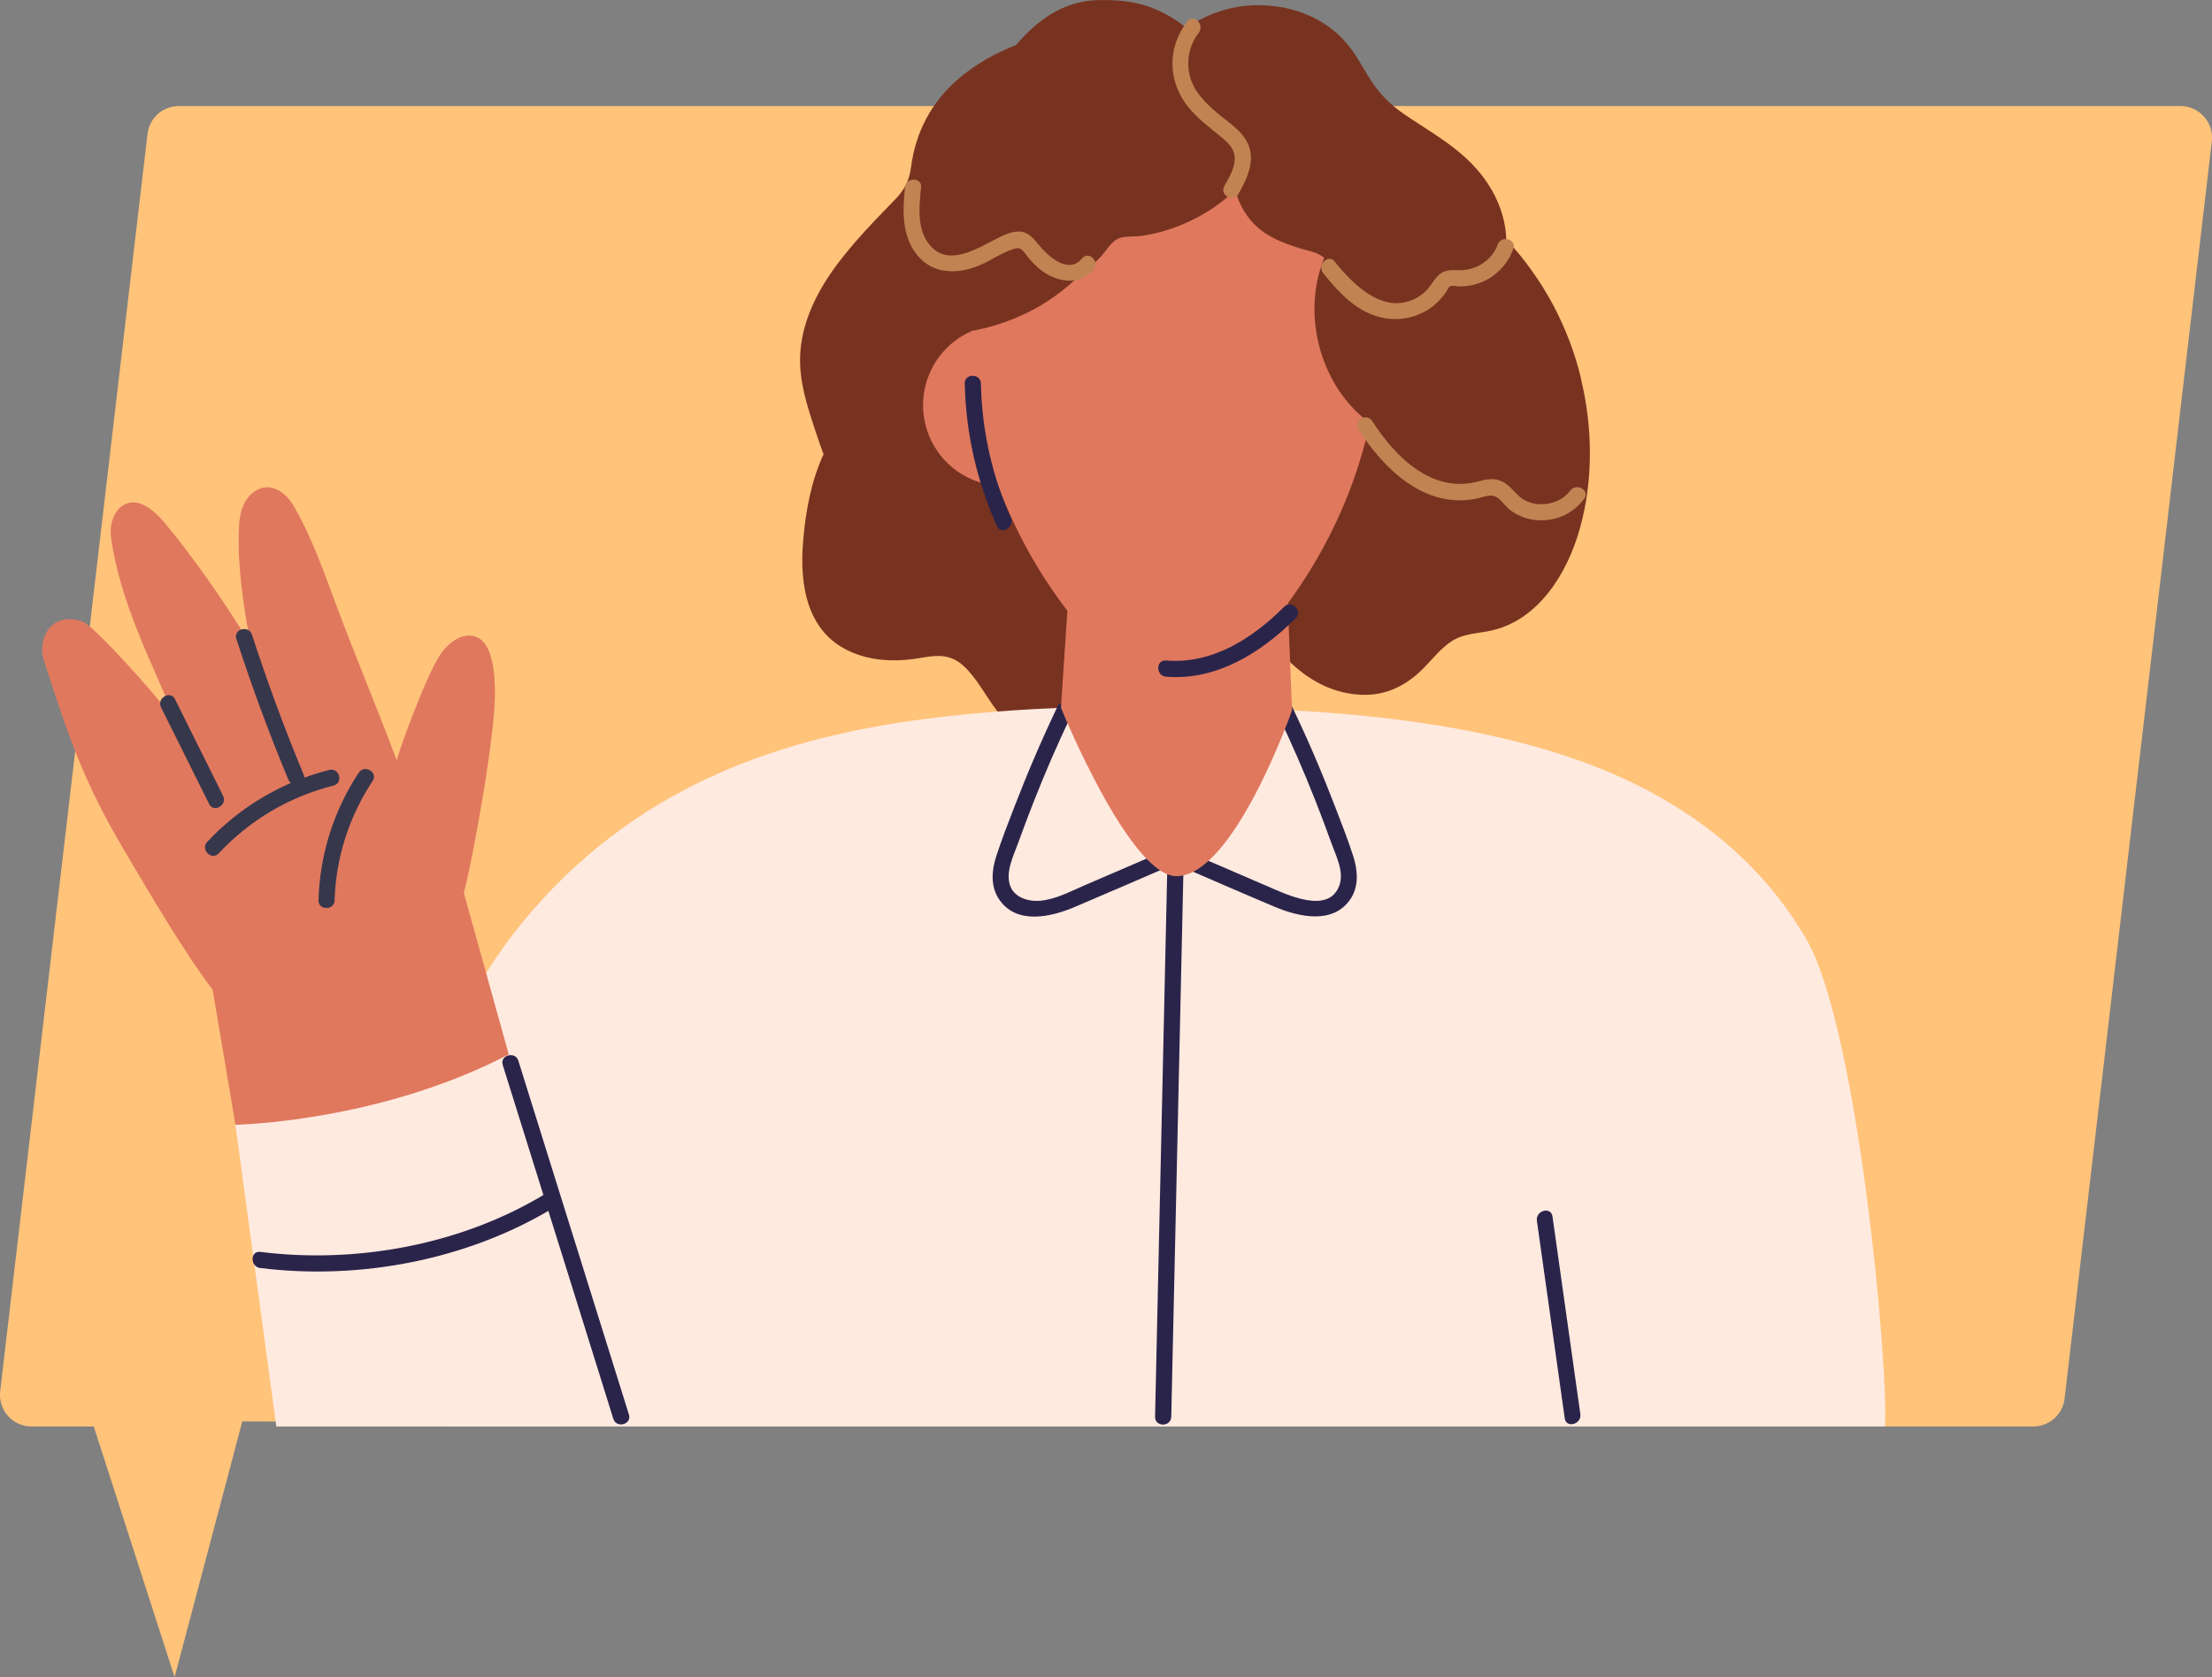
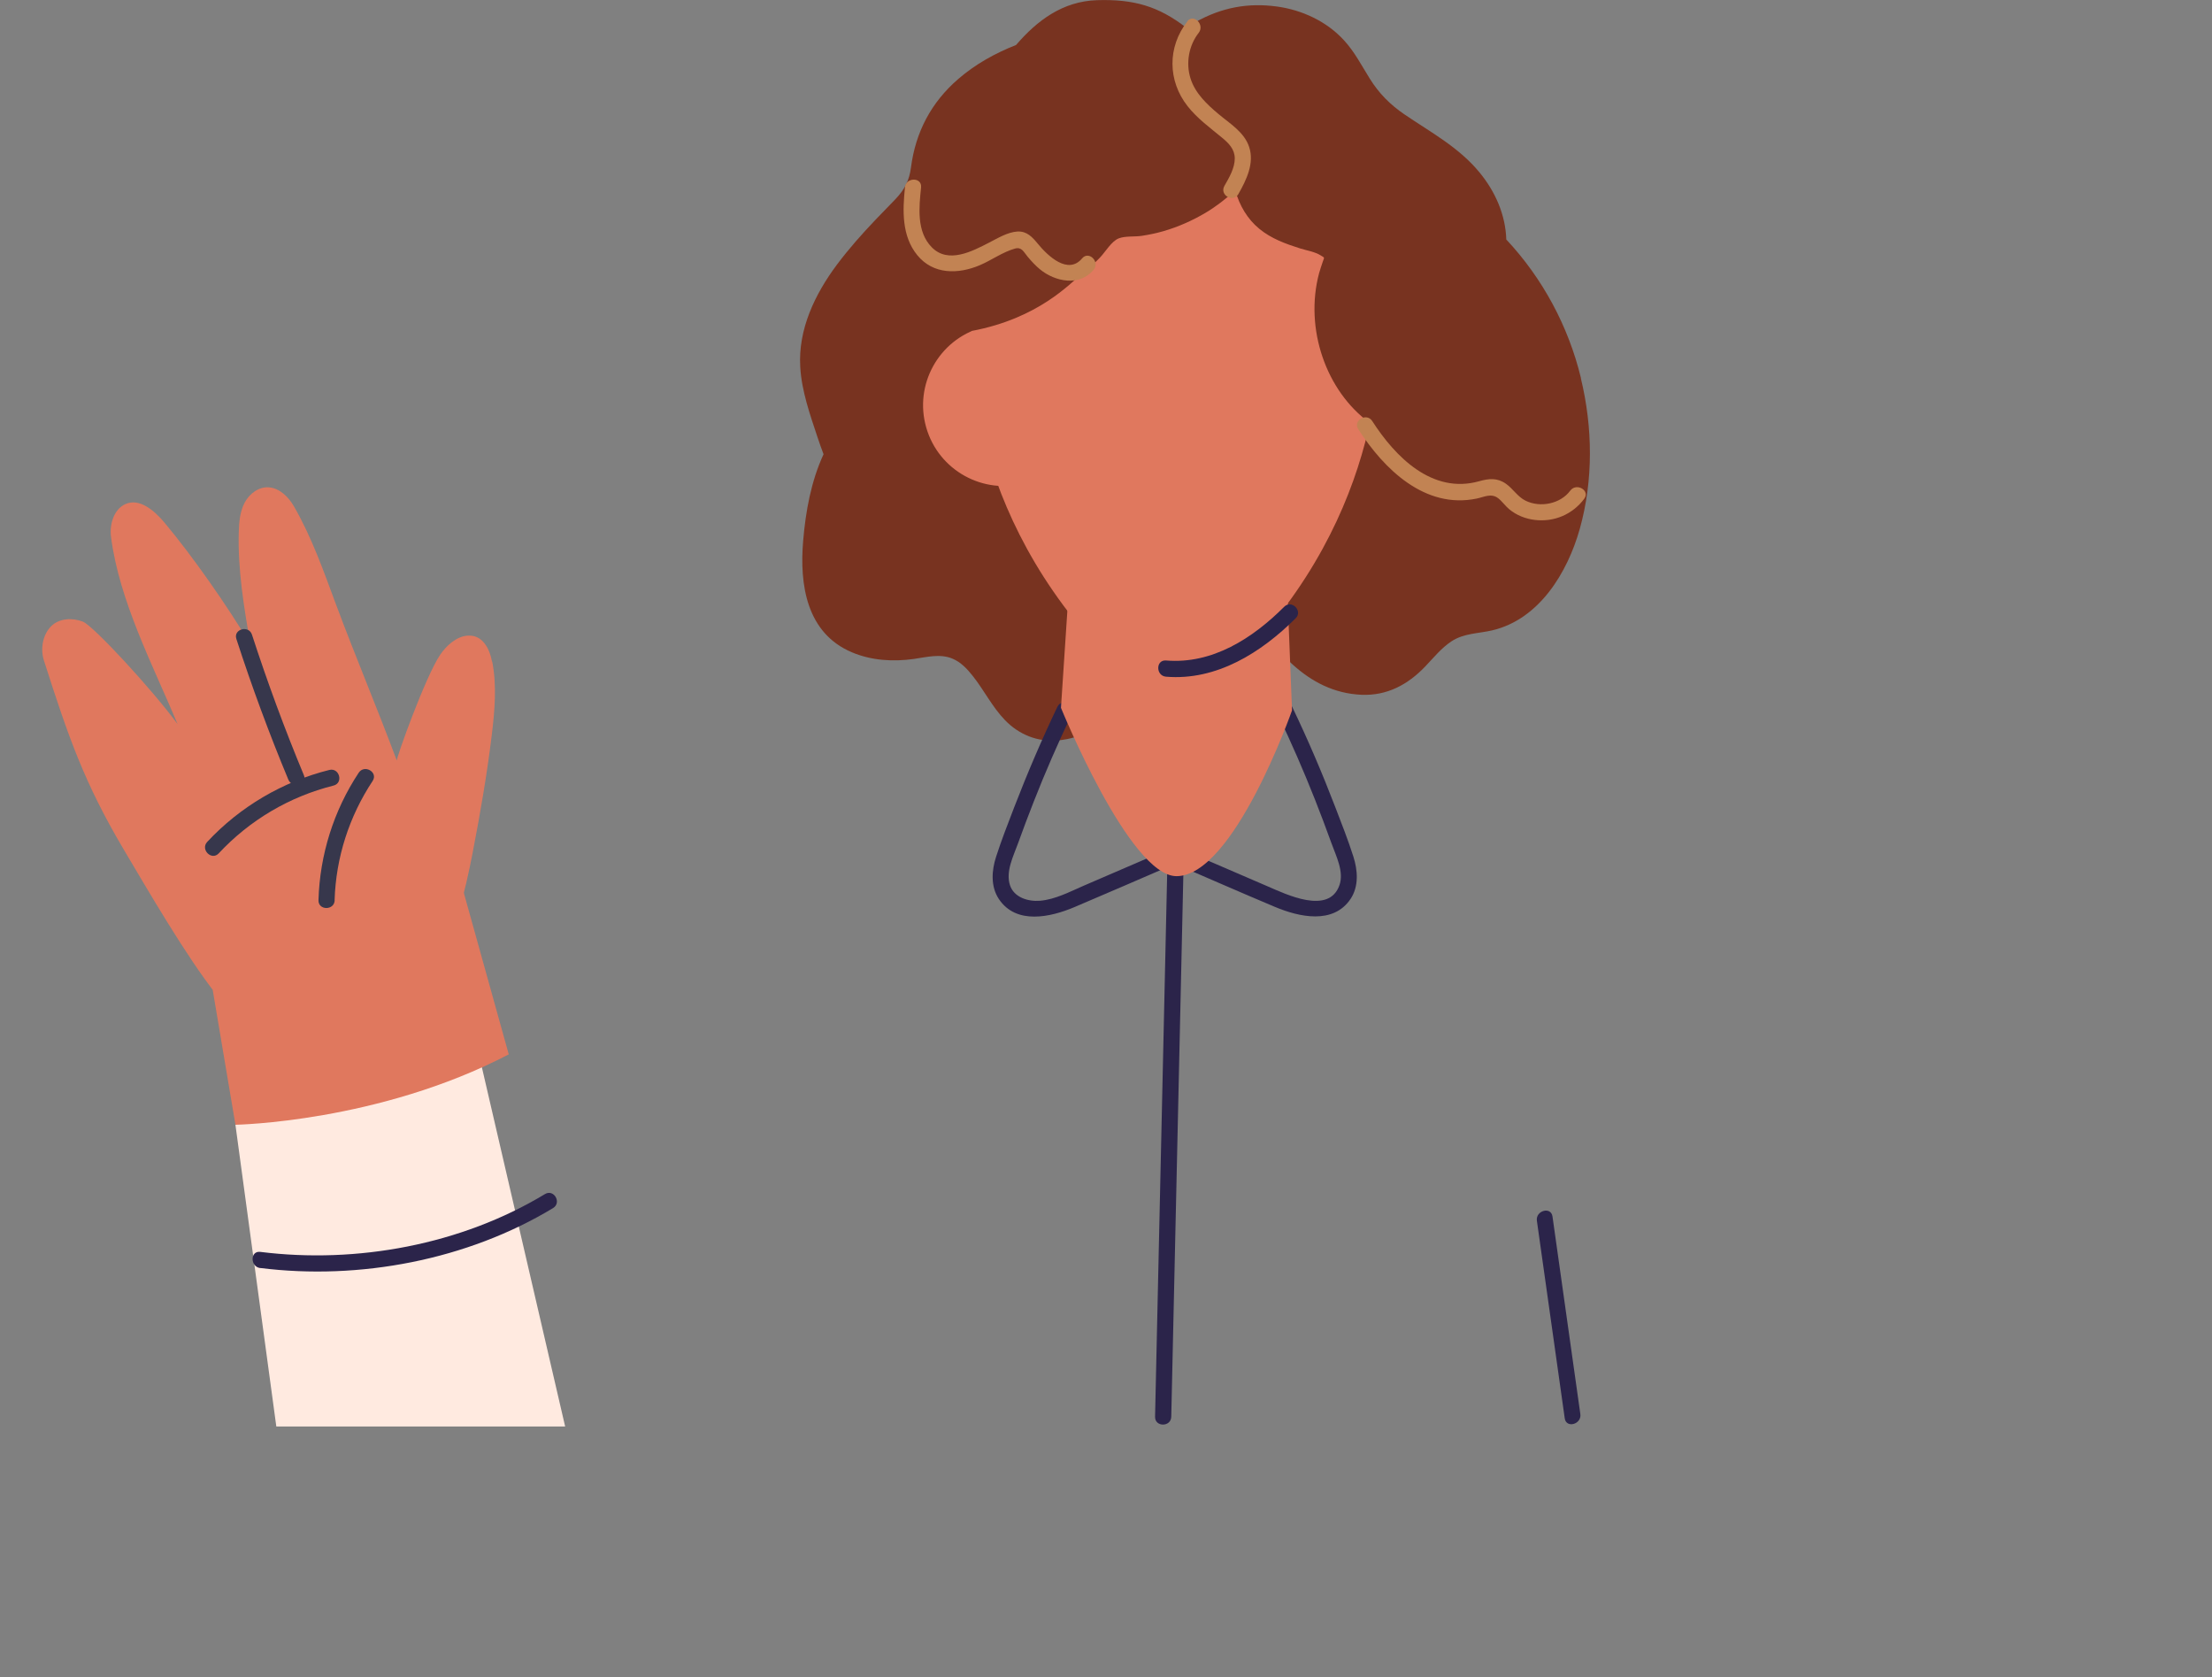
<svg xmlns="http://www.w3.org/2000/svg" id="_レイヤー_2" data-name="レイヤー_2" width="258.09" height="195.65" viewBox="0 0 258.09 195.65">
  <rect x="0" y="0" width="258.09" height="195.65" fill="#808080" stroke="none" />
  <defs>
    <style>
      .cls-1 {
        fill: #c28353;
      }

      .cls-2 {
        fill: #37374c;
      }

      .cls-3 {
        fill: #783320;
      }

      .cls-4 {
        fill: #ffc37a;
      }

      .cls-5 {
        fill: #e0785e;
      }

      .cls-6 {
        fill: #2b244a;
      }

      .cls-7 {
        fill: #ffeae0;
      }
    </style>
  </defs>
  <g id="_イラスト" data-name="イラスト">
    <g>
-       <path class="cls-4" d="M237.22,166.41h-62.71l-146.24-.59-7.9,29.83-9.43-29.24H3.68c-2.2,0-3.91-1.92-3.66-4.11L17.21,15.62c.22-1.86,1.79-3.25,3.66-3.25h233.54c2.2,0,3.91,1.92,3.66,4.11l-17.18,146.68c-.22,1.86-1.79,3.25-3.66,3.25Z" />
      <path class="cls-3" d="M184.46,44.1c-1.46-6.03-4.47-11.64-8.71-16.16-.09-2.86-1.26-5.56-3.12-7.82-2.41-2.94-5.69-4.68-8.77-6.78-1.66-1.13-2.98-2.46-4.04-4.17-.95-1.52-1.77-3.12-2.99-4.45-2.02-2.22-4.9-3.56-7.85-3.96-3.32-.45-6.42.08-9.55,1.85q-.53.3-.99.64c-3.28-2.54-6.17-3.36-10.44-3.23-4.02.13-7,2.38-9.45,5.23-2.45.96-4.76,2.25-6.75,3.97-3.16,2.73-4.98,6.21-5.51,10.32-.2,1.52-.74,2.56-1.79,3.67-.78.82-1.58,1.62-2.36,2.44-1.58,1.66-3.1,3.37-4.48,5.21-2.57,3.44-4.55,7.55-4.29,11.94.16,2.81,1.13,5.54,2.01,8.19.22.67.46,1.34.71,2-1.45,3.13-2.09,6.65-2.38,10.1-.44,5.14.4,10.78,5.7,13.01,2.27.96,4.8,1.11,7.22.77,1.47-.21,3.05-.64,4.49-.04.97.4,1.72,1.19,2.36,2,1.34,1.68,2.29,3.65,3.8,5.2,1.6,1.65,3.75,2.53,6.06,2.35,6.27-.5,9.28-6.23,11.47-11.4,3.76-.74,7.34-2.24,10.5-4.4,3.18,4.95,7.13,10.18,13.53,10.47,2.99.13,5.42-1.18,7.44-3.29.98-1.02,1.89-2.17,3.08-2.95,1.44-.95,3.15-.9,4.77-1.28,5.48-1.3,8.76-6.75,10.19-11.82,1.6-5.69,1.52-11.86.13-17.58Z" />
-       <path class="cls-7" d="M219.93,166.41H52.23c2.78-13.96,1.31-22.27,2.73-27.21,1.88-6.68-5.3-11.91-2.25-18.37,2.39-5.07,5.41-9.99,9.4-14.6,13.07-15.04,29.75-20.29,45.98-22.38,13.59-1.74,26.68-1.61,39.28-1.14,13.37.52,26.26,2.15,37.46,6.22,11.21,4.12,20.31,10.88,25.99,20.74,5.89,10.29,9.54,49.3,9.11,56.74Z" />
      <path class="cls-6" d="M179.32,142.41c1.08,7.68,2.17,15.37,3.25,23.05.17,1.2,1.99.69,1.82-.5-1.08-7.68-2.17-15.37-3.25-23.05-.17-1.2-1.99-.69-1.82.5h0Z" />
      <polygon class="cls-7" points="27.47 131.22 32.24 166.41 65.94 166.41 51.94 106.03 27.47 131.22" />
-       <path class="cls-6" d="M58.66,124.24c3.14,10.05,6.29,20.11,9.43,30.16,1.16,3.7,2.32,7.4,3.47,11.11.36,1.16,2.19.66,1.82-.5-3.14-10.05-6.29-20.11-9.43-30.16-1.16-3.7-2.32-7.4-3.47-11.11-.36-1.16-2.19-.66-1.82.5h0Z" />
      <path class="cls-6" d="M136.26,98.43c-.39,17.34-.77,34.67-1.16,52.01-.11,4.94-.22,9.88-.33,14.83-.03,1.22,1.86,1.22,1.89,0,.39-17.34.77-34.67,1.16-52.01.11-4.94.22-9.88.33-14.82.03-1.22-1.86-1.22-1.89,0h0Z" />
      <path class="cls-6" d="M123.38,82.44c-1.84,3.85-3.52,7.78-5.06,11.77-.73,1.9-1.48,3.81-2.1,5.74-.52,1.6-.65,3.45.32,4.92,2.02,3.04,6.04,2.13,8.82.95,4.07-1.72,8.12-3.49,12.18-5.24,1.11-.48.15-2.11-.95-1.63-3.38,1.46-6.76,2.91-10.14,4.37-1.62.7-3.32,1.61-5.11,1.76-1.37.11-3.03-.38-3.5-1.82-.52-1.6.4-3.38.93-4.85.59-1.64,1.21-3.28,1.85-4.91,1.34-3.42,2.81-6.78,4.39-10.1.52-1.09-1.11-2.05-1.63-.95h0Z" />
      <path class="cls-6" d="M149.12,83.39c1.55,3.25,2.99,6.55,4.31,9.89.67,1.69,1.31,3.4,1.93,5.11.52,1.45,1.47,3.28.93,4.85-1.22,3.55-6.26,1.07-8.4.15-3.45-1.49-6.9-2.97-10.35-4.46-1.11-.48-2.07,1.15-.95,1.63,4.06,1.75,8.11,3.53,12.18,5.24,2.79,1.17,6.8,2.09,8.82-.95.97-1.47.83-3.31.32-4.92-.62-1.94-1.37-3.84-2.1-5.74-1.53-3.99-3.21-7.92-5.06-11.77-.53-1.1-2.16-.14-1.63.95h0Z" />
      <path class="cls-5" d="M150.75,82.87s-6.78,19.34-13.48,19.34c-5.49,0-13.48-19.64-13.48-19.64l1.74-26.35,24.19.54,1.03,26.1Z" />
      <path class="cls-5" d="M153.12,15.58c-5.13-6.72-13.02-10.14-21.31-7.77-15.96,4.56-20.62,26.57-17.59,41.06,1.49,7.15,4.9,16.23,12.56,25.15,5.57,6.48,15.07,6.42,20.59,0,7.66-8.92,11.06-18,12.56-25.15,1.11-5.33,2.73-20.79-6.8-33.3Z" />
      <path class="cls-5" d="M126.19,44.67c1.44,5-1.46,10.23-6.46,11.66-5,1.44-10.23-1.46-11.66-6.46-1.44-5,1.46-10.23,6.46-11.66,5-1.44,10.23,1.46,11.66,6.46Z" />
      <path class="cls-3" d="M166.26,39.97c-.47-.34-1.12-.43-1.87-.39-1.03-1.73-.8-5.15-2.03-6.72-1.5-1.92.08-4.39-.84-6.73-.93-2.35-1.88-5.17-2.94-7.46-.87-1.86-2.37-4.88-3.68-6.41-2.66-3.11-9.88-6.39-13.73-7.15-4.86-.95-11.33,2.2-15.88,4.04-2.7,1.09-3.66,3.23-6.33,4.41-1.2.53-2.5,3.24-3.58,4.04-.34-.44-.7-.74-1.1-.81-1.33-.23-2.25,22.07-.92,21.82,7.85-1.47,11.5-5.57,12.88-6.67.73-.57,1.43-1.19,2.08-1.87.65-.67,1.37-1.95,2.23-2.27.77-.29,1.86-.16,2.68-.29.86-.13,1.71-.31,2.54-.55,1.69-.49,3.34-1.22,4.88-2.13,1.25-.74,2.39-1.64,3.48-2.62.48,1.75,1.41,3.34,2.8,4.48,1.41,1.16,3.09,1.76,4.76,2.29.76.24,1.71.38,2.4.81.53.32.42.2.24.76-.14.44-.3.86-.42,1.31-1.73,6.47.81,13.77,5.91,17.47,1.13.82,7.56-8.55,6.43-9.37Z" />
-       <path class="cls-6" d="M112.57,44.75c.11,5.74,1.4,11.37,3.74,16.61.5,1.11,2.13.15,1.63-.95-2.2-4.92-3.38-10.26-3.49-15.66-.02-1.22-1.92-1.22-1.89,0h0Z" />
      <path class="cls-6" d="M136.05,78.94c5.89.49,11.12-2.82,15.13-6.82.86-.86-.48-2.2-1.34-1.34-3.68,3.68-8.38,6.72-13.79,6.27-1.21-.1-1.21,1.79,0,1.89h0Z" />
      <path class="cls-1" d="M158.48,50.07c2.99,4.65,7.77,9.35,13.82,8.09.88-.18,1.69-.66,2.5-.04.48.37.83.91,1.31,1.3.84.69,1.87,1.1,2.95,1.23,2.26.28,4.42-.64,5.78-2.46.73-.98-.91-1.92-1.63-.95-1.15,1.55-3.5,2.01-5.21,1.17-.95-.47-1.46-1.4-2.31-1.99-1-.7-1.98-.6-3.11-.28-5.46,1.53-9.77-2.82-12.47-7.02-.66-1.02-2.29-.07-1.63.95h0Z" />
      <path class="cls-1" d="M138.53,2.51c-2.33,2.97-2.29,6.92.03,9.87,1.13,1.44,2.61,2.51,4.01,3.67.78.64,1.49,1.34,1.5,2.42,0,1.15-.66,2.26-1.21,3.22-.6,1.06,1.03,2.01,1.63.95.93-1.64,1.9-3.6,1.25-5.52-.58-1.72-2.24-2.7-3.56-3.81-1.35-1.13-2.73-2.43-3.27-4.15-.57-1.79-.21-3.85.95-5.33.74-.95-.59-2.29-1.34-1.34h0Z" />
      <path class="cls-1" d="M105.59,21.86c-.28,2.71-.39,5.66,1.43,7.9,1.86,2.29,4.79,2.25,7.32,1.17,1.36-.58,2.65-1.53,4.08-1.93.78-.22,1,.36,1.47.93.44.53.91,1.04,1.44,1.48,1.77,1.46,4.62,2.04,6.27.07.78-.93-.56-2.27-1.34-1.34-1.65,1.97-4.02-.31-5.14-1.67-.66-.8-1.29-1.52-2.41-1.46-1.13.06-2.32.79-3.3,1.29-1.98,1.02-4.77,2.5-6.69.55-1.8-1.82-1.49-4.67-1.25-6.99.12-1.21-1.77-1.2-1.89,0h0Z" />
-       <path class="cls-1" d="M154.38,31.85c1.5,1.88,3.18,3.76,5.43,4.74,2.13.93,4.56.84,6.58-.33.95-.54,1.72-1.3,2.33-2.2.13-.19.26-.54.46-.65.29-.16.8,0,1.11,0,.52,0,1.05-.05,1.56-.17,2.2-.49,3.96-2.11,4.72-4.21.41-1.15-1.41-1.64-1.82-.5-.66,1.83-2.53,3.03-4.45,2.99-1.04-.02-1.87-.09-2.62.75-.61.68-.96,1.47-1.72,2.04-3.95,2.91-7.83-.78-10.23-3.79-.76-.95-2.09.39-1.34,1.34h0Z" />
+       <path class="cls-1" d="M154.38,31.85h0Z" />
      <path class="cls-5" d="M57.41,77.18c-.31-1.6-1.14-3.14-2.84-3.03-1.32.09-2.5,1.18-3.21,2.23-1.72,2.54-5.15,12.1-5.06,12.35-2.31-6.19-4.78-12.01-7.09-18.2-1.4-3.75-2.8-7.8-4.92-11.47-.63-1.09-1.66-2.11-2.92-2.21-1.17-.09-2.27.74-2.82,1.78-.55,1.04-.66,2.26-.69,3.43-.13,4.4.61,8.77,1.35,13.11-2.68-4.47-6.7-10.25-10.05-14.24-1.16-1.38-2.9-2.87-4.54-2.12-1.33.6-1.85,2.34-1.67,3.79.95,7.51,4.95,15.12,7.77,21.87-2.99-4.07-9.83-11.47-11.05-11.95-1.22-.48-2.75-.4-3.69.52-1.01,1-1.29,2.67-.85,4.03,2.86,8.95,4.73,14.29,9.26,21.95,2.85,4.81,7.37,12.59,10.84,16.98,3.56,4.51,7.83,5.74,13.89,5.15,11.04-1.08,14.25-12.47,16.02-21.64.89-4.6,1.69-9.22,2.25-13.87.33-2.77.59-5.65.04-8.46Z" />
      <path class="cls-5" d="M24.82,115.49l2.65,15.72s16.68-.28,31.89-8.21l-5.25-18.87-29.28,11.35Z" />
      <path class="cls-2" d="M27.58,74.54c1.8,5.55,3.82,11.02,6.06,16.4.46,1.11,2.29.62,1.82-.5-2.24-5.38-4.26-10.86-6.06-16.4-.37-1.15-2.2-.66-1.82.5h0Z" />
-       <path class="cls-2" d="M18.79,82.52c1.87,3.76,3.74,7.51,5.61,11.27.54,1.09,2.17.13,1.63-.95-1.87-3.76-3.74-7.51-5.61-11.27-.54-1.09-2.17-.13-1.63.95h0Z" />
      <path class="cls-2" d="M25.52,99.55c3.61-3.88,8.26-6.62,13.4-7.91,1.18-.3.68-2.12-.5-1.82-5.44,1.36-10.42,4.29-14.24,8.39-.83.89.51,2.23,1.34,1.34h0Z" />
      <path class="cls-2" d="M39.04,105.01c.15-4.96,1.7-9.77,4.44-13.91.67-1.02-.96-1.97-1.63-.95-2.92,4.41-4.54,9.58-4.69,14.86-.04,1.22,1.86,1.22,1.89,0h0Z" />
      <path class="cls-6" d="M30.37,147.92c11.58,1.45,24.15-.94,34.16-6.99,1.04-.63.09-2.27-.95-1.63-9.76,5.9-21.94,8.15-33.21,6.74-1.2-.15-1.19,1.74,0,1.89h0Z" />
    </g>
  </g>
</svg>